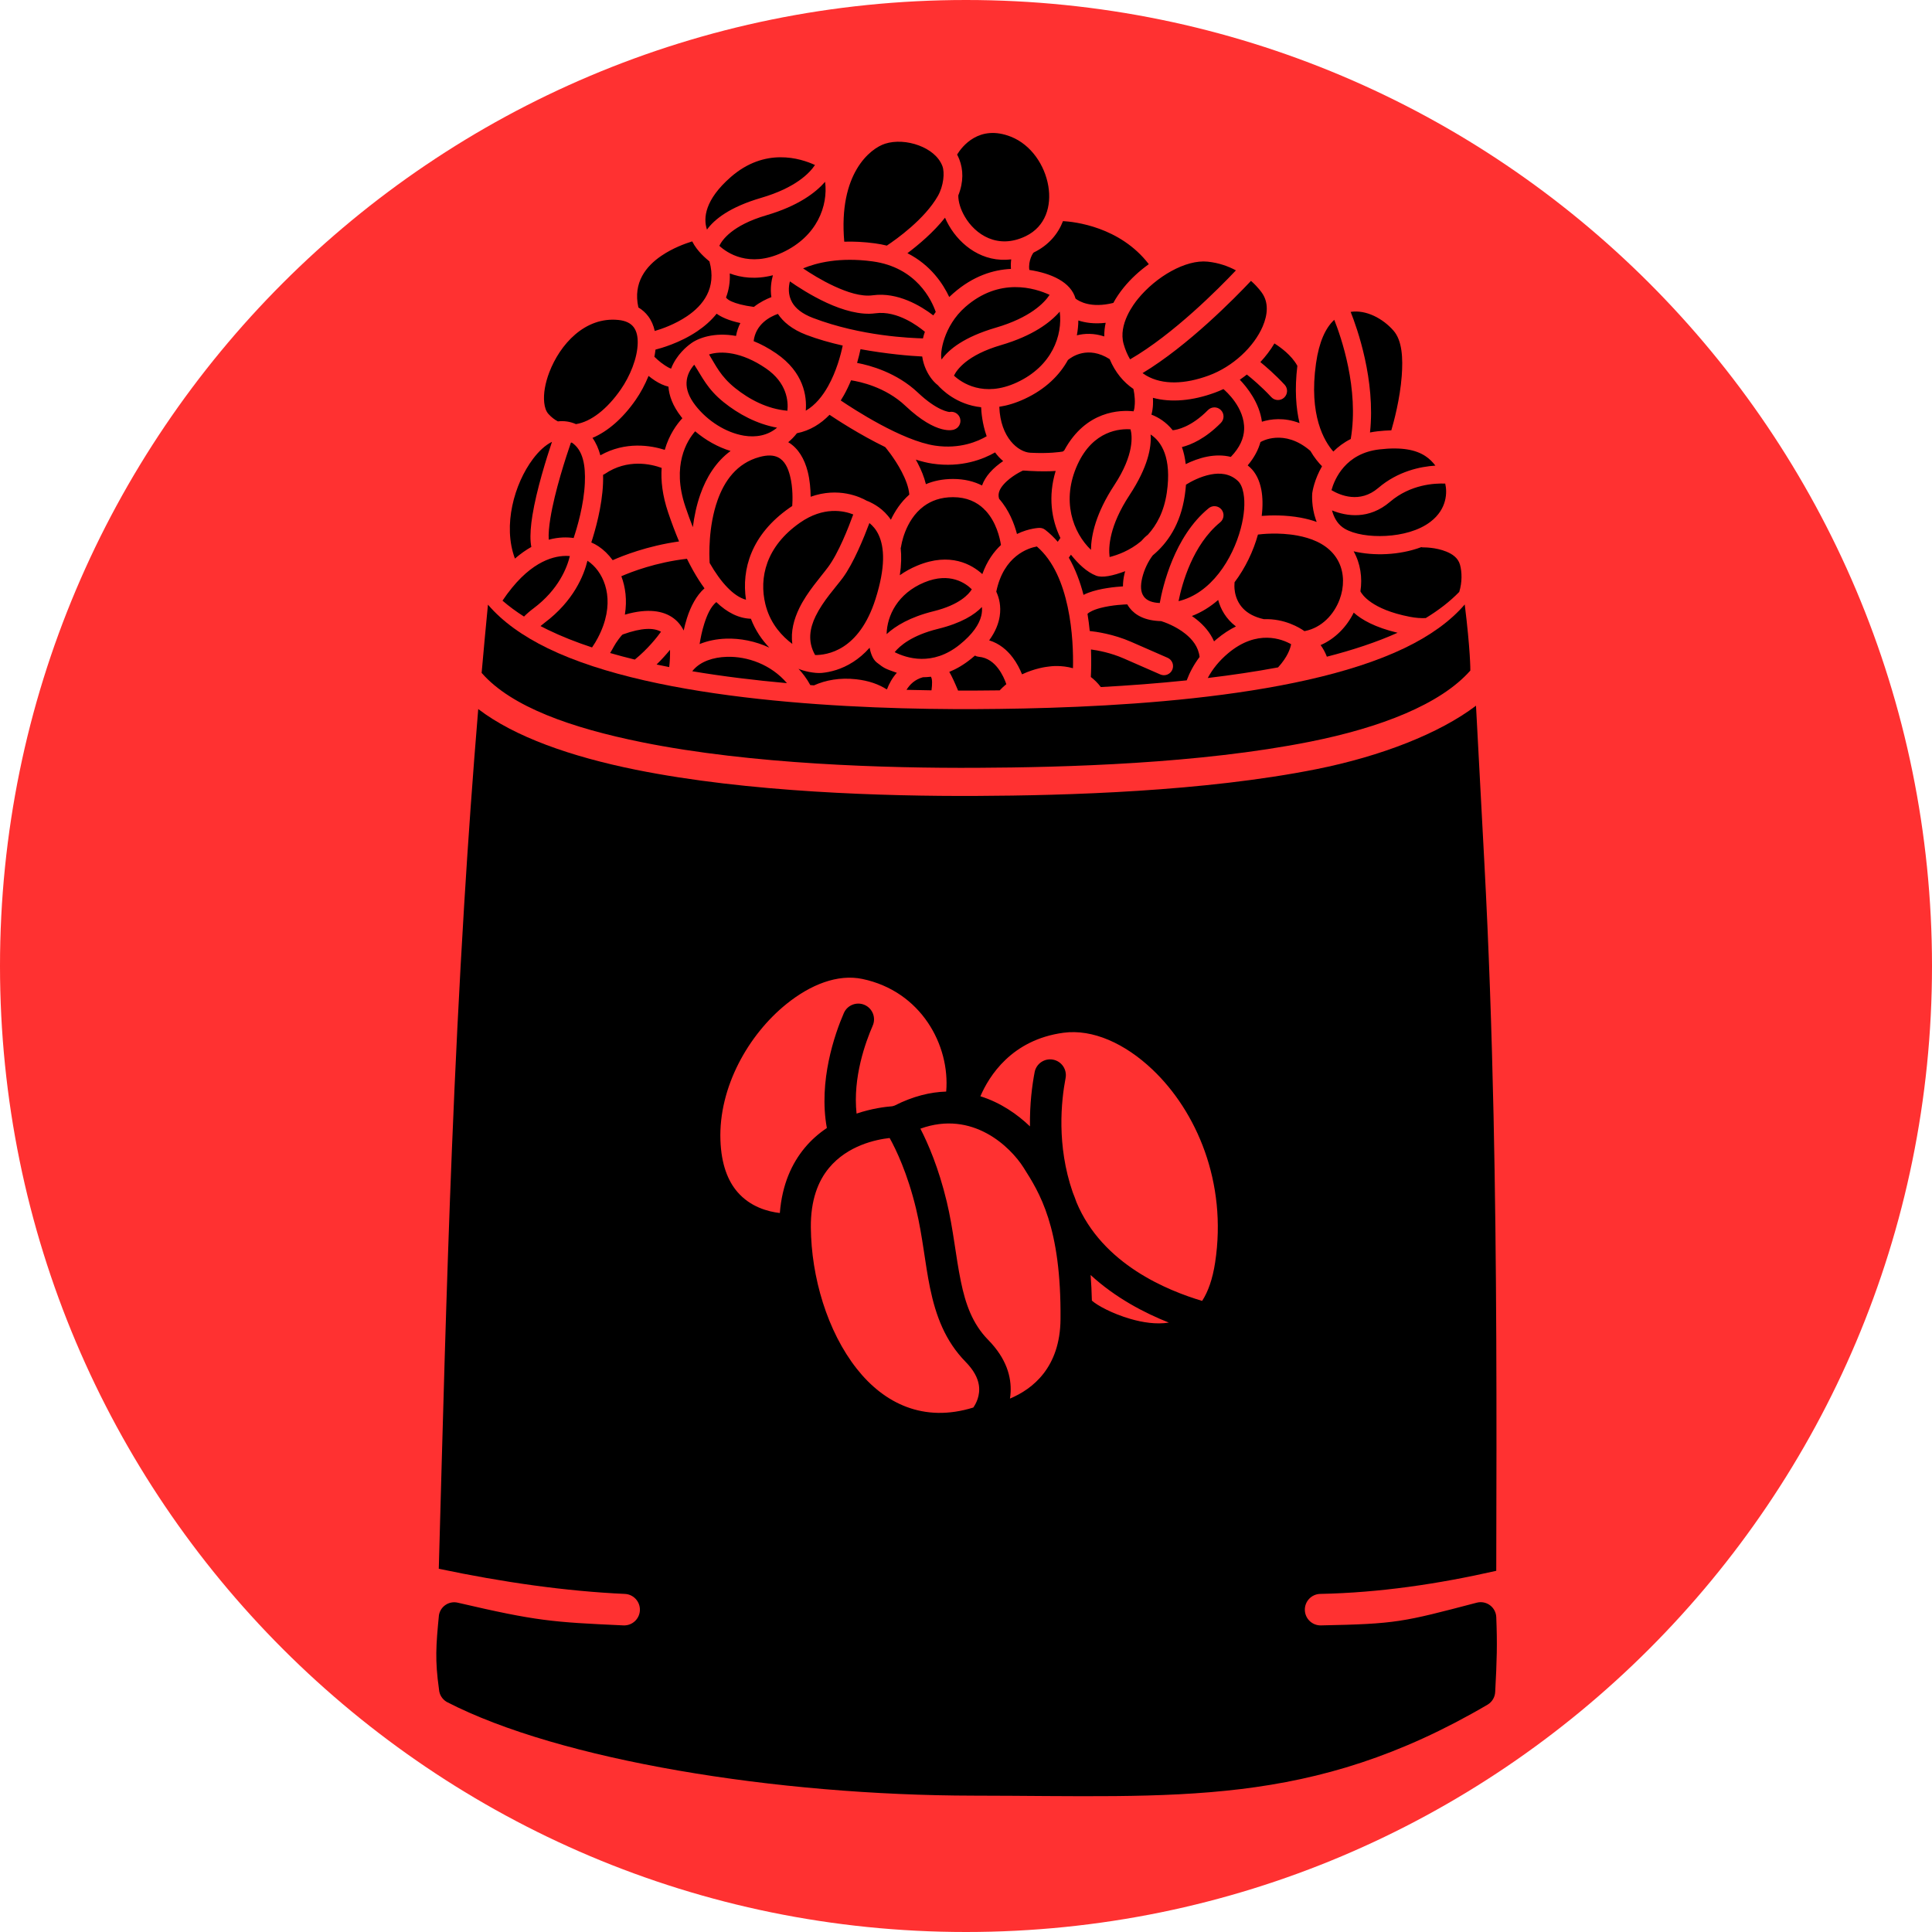
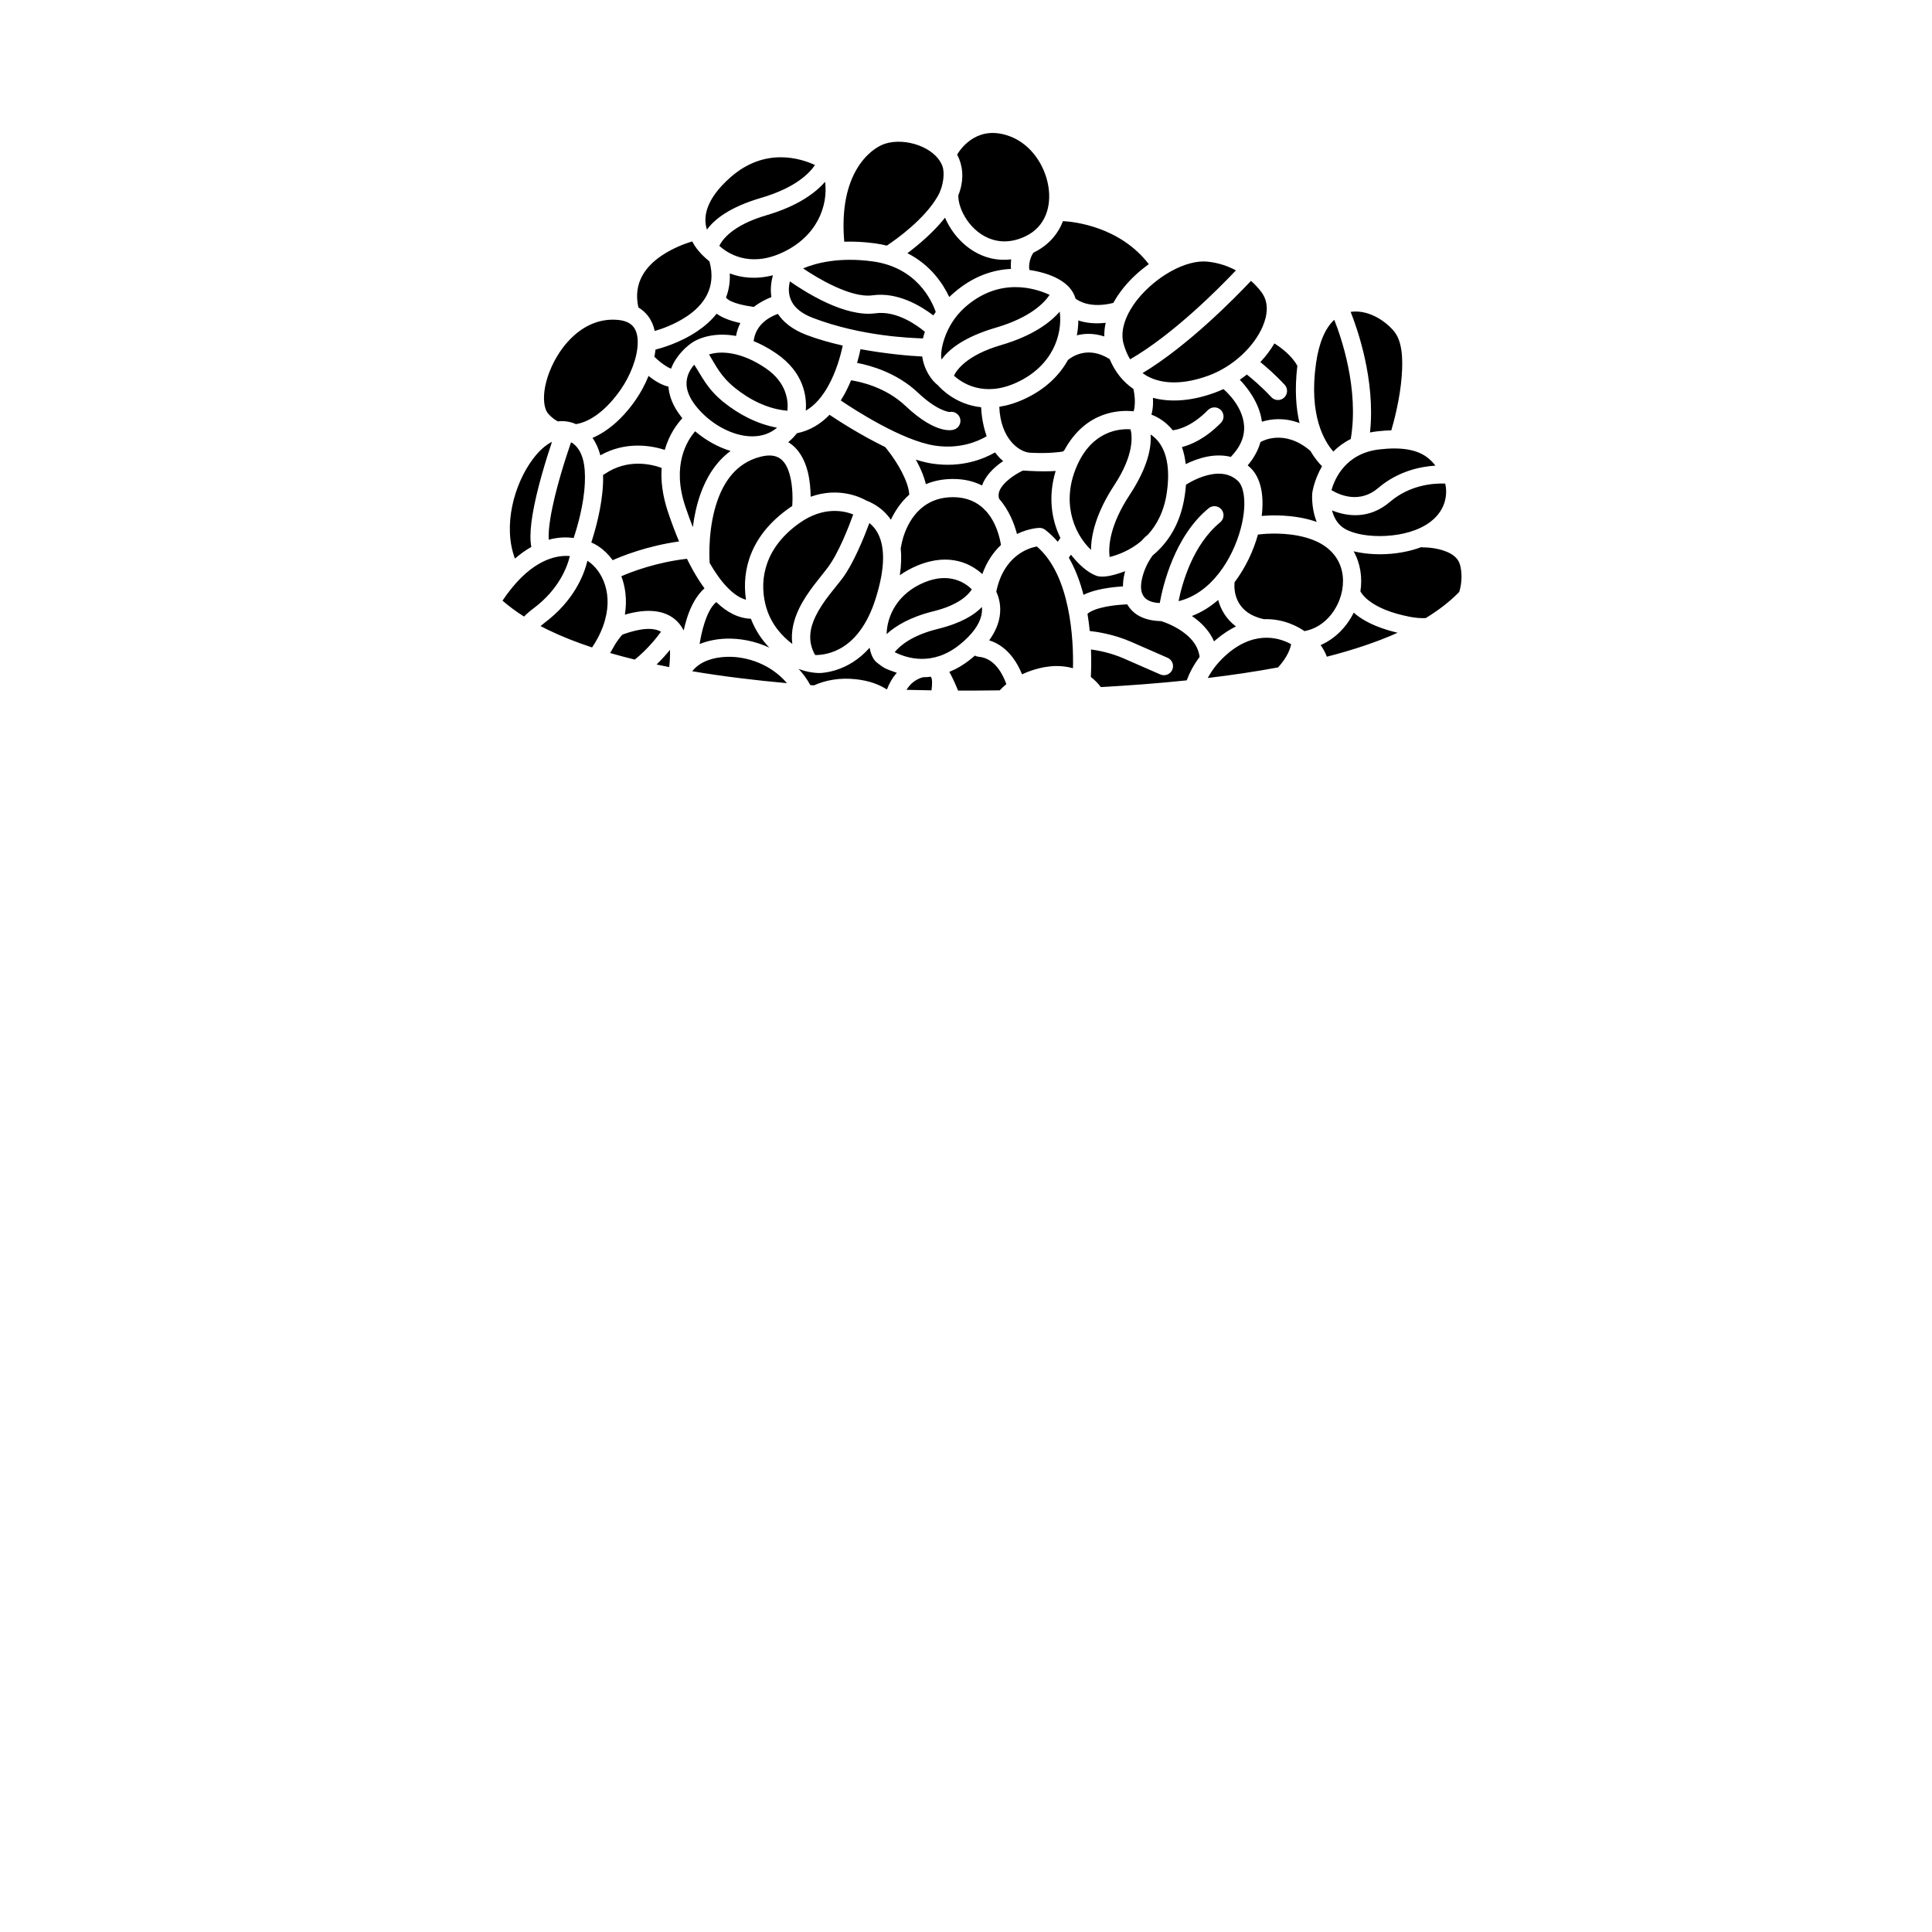
<svg xmlns="http://www.w3.org/2000/svg" version="1.0" preserveAspectRatio="xMidYMid meet" height="1080" viewBox="0 0 810 810" zoomAndPan="magnify" width="1080">
  <defs>
    <clipPath id="ed4611c2fb">
-       <path clip-rule="nonzero" d="M 405 0 C 181.324 0 0 181.324 0 405 C 0 628.676 181.324 810 405 810 C 628.676 810 810 628.676 810 405 C 810 181.324 628.676 0 405 0 Z M 405 0" />
-     </clipPath>
+       </clipPath>
    <clipPath id="bc3b56e8bb">
-       <path clip-rule="nonzero" d="M 182.277 295 L 627.777 295 L 627.777 754 L 182.277 754 Z M 182.277 295" />
-     </clipPath>
+       </clipPath>
  </defs>
  <rect fill-opacity="1" height="972" y="-81" fill="#ffffff" width="972" x="-81" />
  <rect fill-opacity="1" height="972" y="-81" fill="#ffffff" width="972" x="-81" />
  <g clip-path="url(#ed4611c2fb)">
-     <rect fill-opacity="1" height="972" y="-81" fill="#ff3131" width="972" x="-81" />
-   </g>
+     </g>
  <g clip-path="url(#bc3b56e8bb)">
    <path fill-rule="evenodd" fill-opacity="1" d="M 618.816 295.871 C 603.535 307.484 579.059 317.051 551.879 322.48 C 504.707 331.898 447.172 333.527 409.324 333.695 C 371.094 333.867 313.59 332.227 266.512 322.707 C 239.414 317.227 215.754 308.945 200.504 297.273 L 200.465 297.738 C 198.203 325 196.258 352.289 194.59 379.598 C 192.5 413.793 190.832 448.008 189.449 482.238 C 188.277 511.336 187.309 540.438 186.438 569.543 C 185.582 598.227 184.82 626.918 184.02 655.605 L 183.961 657.711 C 211.074 663.414 237.168 667.121 261.984 668.258 C 265.621 668.422 268.445 671.516 268.277 675.156 C 268.109 678.797 265.02 681.621 261.379 681.453 C 231.387 680.082 225.141 679.668 191.941 671.938 C 191.934 671.938 191.93 671.934 191.922 671.934 C 190.156 671.516 188.297 671.855 186.793 672.871 C 185.332 673.855 184.336 675.391 184.027 677.148 C 182.777 690.023 182.344 696.039 184.02 708.027 C 184.039 708.156 184.055 708.285 184.066 708.418 C 184.234 710.535 185.422 712.434 187.289 713.535 C 234.547 737.961 325.328 752.75 408.391 752.836 C 493.516 752.926 549.543 758.129 623.68 714.684 C 625.559 713.562 626.754 711.574 626.863 709.387 C 626.863 709.371 626.863 709.363 626.867 709.352 C 627.594 696 627.762 689.191 627.324 678.164 C 627.324 678.137 627.324 678.105 627.32 678.078 C 627.27 676.082 626.305 674.219 624.707 673.023 C 623.109 671.828 621.051 671.426 619.121 671.938 C 619.113 671.938 619.109 671.938 619.105 671.941 C 587.973 680.094 585.609 680.816 553.797 681.457 C 550.152 681.531 547.133 678.633 547.062 674.988 C 546.988 671.344 549.887 668.324 553.531 668.254 C 578.371 667.75 602.93 664.105 627.312 658.57 L 627.32 654.852 C 627.488 592.375 627.535 529.895 626.176 467.43 C 625.41 432.145 624.199 396.867 622.32 361.621 C 621.188 340.402 618.82 295.871 618.82 295.871 Z M 372.988 477.117 C 367.242 477.75 355.422 480.203 347.559 489.668 C 342.945 495.219 339.855 503.211 339.949 514.566 C 340.117 535.363 346.812 558.164 359.23 573.887 C 370.684 588.395 387.234 596.59 408.059 590.117 C 409.137 588.578 411.105 585.059 410.375 580.594 C 409.895 577.66 408.238 574.434 404.871 571 C 396.305 562.27 392.363 551.719 389.934 540.023 C 387.781 529.656 386.84 518.336 384.066 506.801 C 380.484 491.91 375.66 481.918 372.988 477.117 Z M 423.434 586.363 C 433.008 582.34 444.445 573.312 444.625 553.129 C 444.973 514.211 435.727 499.93 429.125 489.508 C 423.699 480.938 407.816 465.262 385.879 473.203 C 389.074 479.387 393.516 489.605 396.906 503.711 C 399.715 515.391 400.684 526.844 402.867 537.336 C 404.77 546.504 407.582 554.906 414.297 561.75 C 422.145 569.75 424 577.438 423.711 583.648 C 423.668 584.586 423.57 585.492 423.434 586.363 Z M 457.242 534.547 C 457.504 537.906 457.684 541.477 457.777 545.285 C 459.98 547.285 466.371 550.781 473.953 552.965 C 479.031 554.43 484.707 555.355 490.051 554.508 C 479.93 550.5 467.715 544.184 457.242 534.547 Z M 504.004 545.41 C 506.523 541.512 508.391 536.234 509.449 529.301 C 514.586 495.586 501.551 465.844 483.176 448.414 C 471.672 437.496 458.121 431.34 445.859 432.988 C 424.094 435.914 414.637 451.227 411.035 459.617 C 419.492 462.254 426.523 467.16 431.82 472.242 C 431.68 462.844 432.746 454.891 433.777 449.504 C 434.461 445.926 437.926 443.574 441.504 444.262 C 445.086 444.945 447.434 448.41 446.75 451.988 C 444.926 461.504 442.926 480.176 449.758 499.914 C 450.297 501.234 450.828 502.625 451.336 504.086 C 462.234 530.168 489.621 541.109 504.004 545.41 Z M 396.695 457.645 C 398.355 438.195 386.176 415.586 361.547 410.43 C 351.168 408.258 339.781 412.836 329.789 420.875 C 313.766 433.762 301.266 455.824 302.043 478.016 C 302.398 488.195 305.184 495.133 309.191 499.762 C 314.602 506.02 321.965 507.988 326.949 508.566 C 327.91 496.473 332.043 487.672 337.398 481.227 C 340.203 477.852 343.375 475.125 346.664 472.926 C 343.082 453.285 349.965 433.52 353.785 424.734 C 355.234 421.395 359.129 419.859 362.473 421.312 C 365.816 422.766 367.348 426.656 365.895 430 C 362.922 436.844 357.48 451.609 359.121 466.879 C 365.469 464.738 371.094 464.031 374.098 463.801 C 374.406 463.684 374.727 463.59 375.047 463.527 C 382.781 459.594 390.027 457.852 396.695 457.645 Z M 396.695 457.645" fill="#000000" />
  </g>
-   <path fill-rule="evenodd" fill-opacity="1" d="M 616.445 281.133 C 616.484 281.09 616.445 272.258 614.098 253.418 C 607.992 260.559 599.398 266.641 588.871 271.707 C 542.82 293.875 458.555 297.062 409.328 297.297 C 359.617 297.531 275.633 294.152 229.699 271.82 C 219.23 266.73 210.676 260.641 204.578 253.5 C 203.648 263.078 202.766 272.617 201.926 282.113 C 201.953 282.141 201.98 282.172 202.004 282.199 C 214.48 296.434 239.727 305.238 269.129 311.184 C 315.324 320.523 371.754 322.078 409.266 321.91 C 446.441 321.746 502.957 320.203 549.293 310.949 C 578.773 305.062 603.945 295.305 616.445 281.133 Z M 616.445 281.133" fill="#000000" />
  <path fill-rule="evenodd" fill-opacity="1" d="M 401.68 289.523 C 404.312 289.531 406.859 289.531 409.328 289.52 C 412.457 289.504 415.73 289.477 419.129 289.434 C 420.02 288.48 420.953 287.617 421.91 286.836 C 421.297 285.059 420.215 282.527 418.477 280.238 C 416.656 277.84 414.059 275.672 410.316 275.352 C 409.746 275.301 409.215 275.129 408.746 274.863 C 408.219 275.32 407.668 275.781 407.094 276.246 C 404.012 278.727 400.961 280.488 397.992 281.695 C 399.051 283.461 400.332 286.285 401.68 289.523 Z M 380.062 289.215 C 383.637 289.309 387.129 289.375 390.531 289.426 C 390.898 286.703 390.891 284.598 390.285 283.719 C 389.137 283.859 388.016 283.93 386.926 283.938 C 383.527 284.891 381.398 287 380.062 289.215 Z M 339.719 287.227 L 341.227 287.34 L 341.262 287.34 C 346.191 285.137 352.105 284.031 358.941 284.785 C 364.332 285.379 368.473 286.941 371.652 288.961 L 371.883 288.969 C 372.742 286.727 374.043 284.262 376 282.074 C 370.805 280.25 370.816 280.234 367.59 277.75 C 365.605 276.227 364.848 272.934 364.59 271.57 C 362.34 274.113 359.992 276.047 357.699 277.523 C 352.82 280.664 348.078 281.785 344.578 282.125 C 341.512 282.422 336.656 281.301 334.777 280.383 C 335.629 281.301 336.438 282.273 337.207 283.297 C 338.164 284.574 339.004 285.887 339.719 287.227 Z M 461.531 288.055 C 473.25 287.414 485.406 286.512 497.535 285.242 C 498.777 281.91 500.547 278.602 502.938 275.426 C 502.449 271.164 499.855 268.035 497.008 265.75 C 492.93 262.473 488.211 260.84 486.836 260.41 C 480.109 260.262 475.988 257.941 473.621 254.902 C 473.246 254.422 472.914 253.914 472.617 253.387 C 471.836 253.406 466.324 253.594 461.402 254.887 C 459.836 255.297 458.332 255.812 457.117 256.516 C 456.664 256.777 456.234 257.031 455.938 257.352 C 456.344 259.812 456.652 262.23 456.879 264.555 C 459.473 264.824 466.77 265.824 474.191 269.074 C 482.793 272.836 489.52 275.781 489.52 275.781 C 491.449 276.625 492.328 278.875 491.484 280.805 C 490.641 282.73 488.391 283.613 486.465 282.77 C 486.465 282.77 479.738 279.824 471.137 276.059 C 465.637 273.652 460.219 272.668 457.402 272.293 C 457.594 277.336 457.461 281.445 457.336 283.832 C 458.805 284.953 460.23 286.336 461.531 288.055 Z M 290.23 281.422 C 303.164 283.598 316.605 285.219 329.941 286.418 C 323.262 278.582 313.34 275.109 304.68 275.379 C 298.98 275.559 293.801 277.32 290.746 280.801 C 290.566 281.004 290.395 281.211 290.23 281.422 Z M 506.363 284.254 C 516.363 283.055 526.27 281.594 535.836 279.809 C 539.879 275.391 540.996 271.789 541.301 270.09 C 537.605 267.992 527.051 263.688 514.922 273.859 C 511.09 277.074 508.297 280.609 506.363 284.254 Z M 449.848 280.148 C 449.984 274.34 449.781 264.477 447.629 254.449 C 445.598 244.988 441.875 235.297 434.707 229.113 C 431.105 229.777 420.809 232.98 417.691 248.062 C 418.887 250.613 419.789 254.145 419.129 258.379 C 418.664 261.367 417.398 264.793 414.711 268.469 C 418.973 269.766 422.191 272.516 424.547 275.621 C 426.352 277.996 427.629 280.566 428.492 282.719 C 433.879 280.172 438.691 279.562 439.668 279.461 C 440.664 279.309 444.922 278.785 449.848 280.148 Z M 275.27 278.598 C 277.02 278.969 278.785 279.328 280.566 279.676 C 280.836 277.461 280.957 275.055 280.91 272.438 C 279.441 274.23 277.543 276.387 275.27 278.598 Z M 255.793 273.781 C 259.152 274.754 262.609 275.668 266.141 276.531 C 271.633 272.09 275.531 267.082 277.133 264.859 C 274.137 263.156 269.223 263.082 261.109 265.992 C 260.609 266.172 258.234 269.391 257.371 271.031 C 256.863 271.988 256.336 272.906 255.793 273.781 Z M 411.668 254.488 C 411.785 255.602 411.727 256.855 411.391 258.215 C 410.516 261.758 407.875 265.832 402.312 270.305 C 390.945 279.449 380.082 275.941 375.094 273.418 C 377.293 270.707 382.348 266.352 393.254 263.66 C 403.09 261.238 408.59 257.723 411.668 254.488 Z M 556.297 275.324 C 567.121 272.547 577.16 269.234 585.945 265.289 C 576.508 263.031 570.891 259.848 567.555 256.844 C 564.621 262.805 559.77 267.805 553.672 270.457 C 554.664 271.82 555.582 273.441 556.297 275.324 Z M 364.504 219.289 C 365.879 220.391 367.301 221.965 368.363 224.238 C 370.785 229.406 371.34 237.707 367.047 251.188 C 363.625 261.926 358.559 267.902 353.574 271.109 C 348.711 274.238 344.066 274.652 341.746 274.629 C 338.465 268.895 339.535 263.297 341.973 258.293 C 345.082 251.914 350.273 246.375 353.297 242.312 C 357.82 236.223 362.23 225.359 364.504 219.289 Z M 300.312 252.426 C 297.891 254.426 296.402 257.949 295.281 261.461 C 294.32 264.465 293.707 267.527 293.316 270.027 C 296.641 268.664 300.434 267.883 304.445 267.758 C 310.316 267.574 316.648 268.789 322.539 271.516 C 319.516 268.363 316.707 264.375 314.816 259.414 C 309.742 259.25 304.859 256.832 300.312 252.426 Z M 226.609 262.48 C 227.617 263.012 228.648 263.531 229.699 264.043 C 235.344 266.785 241.562 269.246 248.219 271.441 C 249.184 270.07 249.969 268.719 250.625 267.473 C 258.023 253.449 254.227 242.387 248.699 237.027 C 247.902 236.254 247.09 235.594 246.293 235.09 C 244.824 241.137 240.559 251.949 228.258 261.152 C 227.676 261.59 227.125 262.031 226.609 262.48 Z M 357.727 215.688 C 353.812 214.129 345.305 212.227 335.391 219.152 C 321.023 229.191 318.223 242.32 320.879 253.281 L 321.188 254.441 C 323.305 261.832 327.945 266.801 332.176 269.965 C 331.488 264.719 332.828 259.656 335.117 254.953 C 338.453 248.113 343.938 242.121 347.176 237.762 C 351.559 231.863 355.773 221.07 357.727 215.688 Z M 510.723 251.535 C 507.422 254.398 503.734 256.723 499.699 258.262 C 500.398 258.738 501.098 259.254 501.785 259.805 C 504.719 262.164 507.375 265.176 508.996 268.898 C 509.332 268.602 509.672 268.305 510.023 268.012 C 512.812 265.672 515.543 263.922 518.176 262.637 C 516.02 261.016 514.426 259.168 513.242 257.305 C 512.004 255.359 511.219 253.367 510.723 251.535 Z M 407.434 247.074 C 404.918 244.566 398.262 239.707 387.52 244.172 C 376.375 248.801 371.902 258.051 371.715 265.859 C 375.406 262.465 381.496 258.707 391.43 256.258 C 402.355 253.562 406.215 249.07 407.434 247.074 Z M 562.742 247.285 C 563.664 242.023 562.672 236.5 559.012 232.195 C 555.168 227.672 549.441 225.574 544.023 224.555 C 536.062 223.062 528.609 223.957 527.402 224.117 C 525.488 231.008 522.152 238.078 517.59 244.125 C 517.598 244.336 517.59 244.551 517.566 244.77 C 517.566 244.77 516.887 250.703 521.23 255.18 C 523.098 257.105 525.875 258.711 529.902 259.598 C 538.637 259.27 545.02 263.27 546.906 264.609 C 547.008 264.582 547.113 264.555 547.223 264.535 C 554.082 263.156 559.266 257.707 561.645 251.32 C 562.105 250.078 562.461 248.801 562.703 247.504 C 562.715 247.434 562.727 247.359 562.742 247.285 Z M 288.004 234.27 C 275 235.766 264.664 239.777 260.504 241.59 C 262.211 246.117 262.969 251.547 261.984 257.695 C 271.855 254.84 277.941 256.266 281.684 258.707 C 284.062 260.258 285.617 262.309 286.633 264.348 C 287.004 262.66 287.457 260.891 288.016 259.145 C 289.574 254.25 292.004 249.59 295.359 246.66 C 293.746 244.461 292.18 242 290.66 239.309 C 290.512 239.098 290.383 238.867 290.277 238.621 C 289.508 237.23 288.75 235.773 288.004 234.27 Z M 597.746 259.133 C 603.176 255.828 607.895 252.18 611.793 248.168 C 613.035 244.168 612.98 239.883 612.109 236.762 C 611.297 233.859 608.875 232.281 606.414 231.273 C 601.875 229.414 596.871 229.504 596.871 229.504 C 596.531 229.512 596.199 229.473 595.883 229.391 C 591.359 231.082 586.348 232.035 581.426 232.297 C 576.496 232.562 571.676 232.129 567.523 231.141 C 570.398 236.285 571.227 242.195 570.363 247.918 C 570.984 249.145 574.91 255.473 591.09 258.598 C 593.543 259.07 595.758 259.234 597.746 259.133 Z M 210.676 251.832 C 213.391 254.188 216.406 256.406 219.695 258.496 C 220.871 257.316 222.199 256.16 223.691 255.047 C 234.277 247.125 237.773 237.859 238.91 233.137 C 234.398 232.719 225 233.781 214.695 246.391 C 213.207 248.211 211.863 250.027 210.676 251.832 Z M 494.113 252.039 C 507.734 248.785 516.789 234.441 520.215 221.496 C 521.648 216.066 522.098 210.852 521.324 206.746 C 520.918 204.598 520.219 202.785 518.977 201.625 C 515.574 198.445 511.41 198.203 507.668 198.914 C 503.207 199.766 499.242 201.945 497.23 203.203 C 497.121 204.633 496.957 206.133 496.727 207.699 C 494.93 219.934 489.391 227.801 483.297 232.844 C 481.379 235.344 479.66 238.883 478.855 242.367 C 478.184 245.262 478.047 248.172 479.637 250.215 C 480.887 251.816 483.023 252.684 486.238 252.812 C 487.457 246.016 492.281 224.914 506.742 213.078 C 508.371 211.742 510.773 211.984 512.109 213.609 C 513.441 215.242 513.199 217.645 511.574 218.977 C 500.031 228.43 495.594 244.656 494.113 252.039 Z M 332.148 212.141 C 332.309 209.883 332.5 204.5 331.223 199.512 C 330.406 196.301 329.055 193.152 326.172 191.73 C 324.258 190.789 321.754 190.703 318.496 191.582 C 308.832 194.18 303.688 201.723 300.852 209.699 C 296.891 220.832 297.332 232.961 297.527 236.035 C 299.883 240.145 302.375 243.637 305.008 246.34 C 307.492 248.891 310.059 250.711 312.758 251.441 C 310.859 238.723 314.887 224.176 331.023 212.902 C 331.398 212.637 331.777 212.383 332.148 212.141 Z M 448.996 232.555 L 448.113 233.793 C 450.867 238.602 452.859 243.965 454.27 249.406 C 454.914 249.078 455.594 248.777 456.309 248.508 C 461.246 246.637 467.73 246.031 470.805 245.844 C 470.805 244.152 471.02 242.402 471.426 240.645 C 471.516 240.254 471.617 239.863 471.727 239.473 C 466.602 241.395 462.152 242.367 459.523 241.344 C 455.66 239.84 452.117 236.469 448.996 232.555 Z M 412.477 213.336 C 409.508 210.488 405.355 208.438 399.559 208.438 C 394.402 208.438 390.441 209.953 387.41 212.164 C 387.359 212.203 387.309 212.238 387.258 212.273 C 379.23 218.246 377.801 229.086 377.801 229.086 C 377.766 229.344 377.703 229.59 377.621 229.828 C 377.961 233.031 377.902 236.781 377.258 241.168 C 379.398 239.641 381.836 238.273 384.594 237.129 C 398.414 231.387 407.473 236.711 411.844 240.695 C 413.824 235.199 416.668 231.293 419.66 228.496 C 419.164 225.352 417.648 218.844 413.219 214.086 C 412.941 213.875 412.691 213.625 412.477 213.336 Z M 277.395 196.168 C 272.988 194.566 263.09 192.227 253.594 198.684 C 253.352 198.848 253.098 198.98 252.84 199.082 C 252.879 200.266 252.871 201.465 252.82 202.672 C 252.43 212.383 249.527 222.469 247.906 227.43 C 249.93 228.273 252.039 229.645 254.008 231.551 C 255.004 232.516 255.969 233.621 256.875 234.859 C 260.898 233.066 271.328 228.879 284.699 227.004 C 283.098 223.195 281.57 219.137 280.133 214.891 C 277.699 207.691 277.031 201.461 277.395 196.168 Z M 231.422 185.238 C 228.586 186.633 225.879 189.18 223.449 192.414 C 215.594 202.848 210.711 220.387 215.891 234.191 C 218.254 232.148 220.555 230.547 222.766 229.305 C 222.633 228.633 222.535 227.918 222.477 227.16 C 222.234 224.121 222.539 220.262 223.223 216.043 C 224.953 205.375 229.07 192.254 231.422 185.238 Z M 481.254 224.176 C 484.941 220.137 488.023 214.488 489.184 206.59 C 491.34 191.898 486.898 185.074 482.395 182.164 C 482.812 187.586 481.254 195.867 473.578 207.547 C 465.082 220.473 464.68 229.359 465.207 233.539 C 468.438 232.73 473.656 230.895 478.445 226.871 C 479.379 225.789 480.332 224.871 481.254 224.176 Z M 473.98 180.004 C 469.738 179.695 458.359 180.332 451.77 194.727 C 444.836 209.859 449.844 223.285 457.391 230.531 C 457.469 224.352 459.449 215.152 467.203 203.355 C 475.629 190.535 474.695 182.656 473.98 180.004 Z M 431.543 197.43 C 430.699 197.383 428.957 197.246 428.875 197.281 C 428.875 197.281 423.91 199.496 420.734 203.148 C 419.289 204.809 418.145 206.82 418.887 209.137 C 423.07 213.852 425.254 219.637 426.371 223.879 C 431.504 221.395 435.754 221.32 435.754 221.32 C 436.629 221.297 437.488 221.574 438.184 222.109 C 440.125 223.602 441.879 225.297 443.465 227.148 L 444.578 225.547 C 440.816 217.82 439.355 208.105 442.59 197.449 C 439.969 197.641 436.398 197.688 431.543 197.43 Z M 239.77 185.57 C 239.633 185.574 239.496 185.574 239.359 185.578 C 237.324 191.465 232.605 205.828 230.75 217.266 C 230.199 220.66 229.898 223.781 230.055 226.273 C 234.32 225.113 237.922 225.188 240.5 225.57 C 241.934 221.289 244.828 211.641 245.203 202.363 C 245.477 195.586 244.656 188.867 239.77 185.57 Z M 605.914 202.746 C 601.566 202.562 591.367 203.043 582.793 210.379 C 573.934 217.957 564.582 216.461 558.449 213.996 C 558.559 214.398 558.68 214.805 558.824 215.215 C 559.648 217.605 561.102 220.105 563.809 221.688 C 567.797 224.012 574.305 225.039 581.016 224.68 C 587.789 224.32 594.812 222.52 599.73 218.758 C 606.801 213.352 606.758 206.242 605.914 202.746 Z M 291.449 180.824 C 288.121 184.645 281.465 195.023 287.355 212.445 C 288.359 215.41 289.402 218.277 290.48 221.023 C 291.035 216.637 292.004 211.812 293.664 207.145 C 296.141 200.184 300.109 193.605 306.301 189.07 C 301 187.457 295.852 184.574 291.449 180.824 Z M 549.383 189.039 C 538.312 179.469 528.707 185.207 528.707 185.207 C 528.621 185.262 528.535 185.312 528.445 185.359 C 527.57 188.52 525.898 191.805 523.102 195.109 C 523.465 195.406 523.828 195.719 524.184 196.055 C 526.473 198.191 528.07 201.379 528.816 205.332 C 529.418 208.531 529.473 212.281 528.977 216.297 C 532.504 216.016 538.812 215.82 545.43 217.059 C 547.629 217.473 549.855 218.047 552.031 218.82 C 551.883 218.449 551.746 218.078 551.617 217.707 C 549.805 212.465 550.109 207.453 550.148 206.93 L 550.18 206.637 C 550.273 205.98 551.074 200.949 554.273 195.48 C 552.844 194.047 551.074 191.945 549.383 189.039 Z M 347.785 173.906 C 344.145 177.668 339.633 180.531 334.113 181.637 C 332.984 183.074 331.766 184.32 330.469 185.391 C 334.762 187.93 337.32 192.566 338.613 197.621 C 339.559 201.32 339.84 205.199 339.871 208.262 C 351.586 204.086 360.703 208.398 363.461 209.984 C 363.656 210.035 363.852 210.105 364.039 210.188 C 366.305 211.207 370.359 213.27 373.508 217.902 C 375.18 214.379 377.645 210.52 381.238 207.363 C 380.977 204.148 379.59 200.773 378.02 197.754 C 375.016 191.977 371.137 187.457 371.137 187.457 C 371.125 187.449 371.117 187.438 371.109 187.43 C 360.453 182.254 350.711 175.871 347.785 173.906 Z M 601.797 195.211 C 600.668 193.727 599.316 192.344 597.574 191.199 C 593.605 188.594 587.719 187.328 578.312 188.414 C 564.098 190.055 559.543 200.801 558.223 205.5 C 561.848 207.66 570.113 211.191 577.836 204.586 C 586.035 197.566 595.438 195.621 601.797 195.211 Z M 417.191 189.676 C 412.391 192.434 403.238 196.195 390.957 194.383 C 388.75 194.059 386.395 193.473 383.957 192.699 C 384.238 193.203 384.516 193.715 384.785 194.234 C 386.219 196.988 387.453 199.988 388.188 202.988 C 391.391 201.633 395.152 200.812 399.559 200.812 C 404.395 200.812 408.398 201.852 411.719 203.543 C 412.414 201.582 413.566 199.77 414.98 198.141 C 416.66 196.211 418.715 194.574 420.578 193.309 C 419.281 192.234 418.16 191.004 417.191 189.676 Z M 512.926 163.129 C 511.766 163.672 510.582 164.164 509.383 164.605 C 499.953 168.066 490.938 168.836 483.367 166.785 C 483.422 167.699 483.438 168.672 483.391 169.664 C 483.324 171.066 483.117 172.488 482.742 173.836 C 485.562 174.914 488.883 176.895 491.668 180.379 C 493.402 180.215 499.348 179.125 506.441 171.93 C 507.922 170.434 510.336 170.414 511.836 171.895 C 513.332 173.371 513.352 175.789 511.871 177.289 C 505.367 183.879 499.445 186.449 495.527 187.438 C 496.258 189.508 496.816 191.875 497.121 194.578 C 499.66 193.332 502.84 192.07 506.242 191.422 C 509.422 190.82 512.773 190.734 516.027 191.559 C 519.867 187.59 521.461 183.707 521.605 180.09 C 521.969 170.973 513.879 163.922 512.926 163.129 Z M 271.91 157.605 C 270.457 161.203 268.586 164.672 266.504 167.668 C 261.023 175.555 254.711 180.906 248.406 183.586 C 249.91 185.715 250.984 188.191 251.703 190.891 C 262.273 184.941 272.859 186.75 278.707 188.602 C 280.555 182.148 283.836 177.762 286.082 175.344 C 285.918 175.141 285.754 174.938 285.598 174.734 C 281.977 170.098 280.516 165.84 280.246 162.105 C 278.359 161.664 276.406 160.738 274.648 159.605 C 273.648 158.957 272.715 158.254 271.91 157.605 Z M 465.234 150.57 C 456.117 144.777 449.336 149.594 447.742 150.926 C 444.219 157.301 438.383 163.152 429.566 167.246 C 425.758 169.016 422.223 170.047 418.965 170.539 C 419.43 183.586 426.992 189.551 431.945 189.812 C 439.73 190.223 444.543 189.492 445.617 189.305 C 445.797 189.121 445.988 188.957 446.199 188.816 C 455.289 172.031 469.805 171.848 475.242 172.445 C 475.621 171.496 475.723 170.367 475.773 169.301 C 475.918 166.223 475.238 163.348 475.238 163.348 C 475.215 163.25 475.195 163.156 475.18 163.062 C 470.988 160.215 467.559 156.098 465.234 150.57 Z M 559.398 134.09 C 555.758 137.426 553.031 143.289 551.746 152.332 C 548.645 174.168 555.246 185.051 559.004 189.316 C 560.98 187.34 563.383 185.516 566.309 184.047 C 569.871 163 562.184 141.082 559.398 134.09 Z M 360.773 146.398 C 360.438 147.988 359.973 149.961 359.336 152.152 C 364.703 153.156 375.914 156.164 384.844 164.613 C 392.992 172.324 397.871 172.711 398.09 172.727 C 400.023 172.324 401.969 173.484 402.523 175.414 C 403.098 177.438 401.926 179.551 399.902 180.129 C 399.902 180.129 393 182.828 379.602 170.152 C 371.215 162.219 360.441 159.992 356.809 159.445 C 355.965 161.508 354.98 163.602 353.84 165.637 C 353.41 166.398 352.961 167.152 352.488 167.891 C 357.672 171.406 378.141 184.785 392.07 186.84 C 402.461 188.371 410.066 185.02 413.668 182.898 C 411.762 177.602 411.406 172.402 411.344 170.734 C 400.984 169.652 394.707 163.23 393.141 161.441 C 392.461 160.922 391.562 160.098 390.66 158.941 C 389.051 156.879 387.238 153.641 386.637 149.461 C 381.621 149.242 371.59 148.367 360.773 146.398 Z M 291.062 152.895 C 289.555 154.605 287.965 157.16 287.836 160.398 C 287.723 163.18 288.762 166.395 291.605 170.039 C 296.621 176.465 304.32 181.398 311.922 182.656 C 316.918 183.48 321.863 182.613 325.793 179.305 C 317.266 177.766 309.582 173.582 303.418 168.633 C 296.488 163.062 294.391 157.984 291.062 152.895 Z M 583.32 180.418 C 584.371 176.848 586.965 167.27 587.684 157.617 C 588.227 150.297 587.93 142.859 584.238 138.629 C 579.836 133.582 572.773 129.758 566.27 130.762 C 568.957 137.492 576.762 159.375 574.379 181.316 C 575.359 181.121 576.379 180.961 577.438 180.836 C 579.535 180.594 581.492 180.461 583.32 180.418 Z M 241.473 177.816 C 247.727 176.832 254.492 171.586 260.242 163.316 C 264.125 157.727 267.234 150.211 267.363 143.867 C 267.418 141.285 266.992 138.918 265.652 137.145 C 264.379 135.461 262.273 134.453 259.273 134.145 C 245.137 132.699 234.734 144.527 230.328 156.008 C 228.582 160.551 227.766 165.082 228.168 168.797 C 228.379 170.723 228.891 172.398 229.941 173.562 C 231.168 174.918 232.496 175.945 233.895 176.668 C 236.465 176.371 239.023 176.727 241.473 177.816 Z M 534.305 143.984 C 532.707 146.691 530.715 149.332 528.414 151.801 C 530.727 153.684 534.68 157.09 538.59 161.312 C 540.02 162.855 539.926 165.27 538.383 166.699 C 536.836 168.129 534.422 168.039 532.996 166.492 C 528.809 161.973 524.574 158.473 522.746 157.027 C 521.793 157.781 520.809 158.508 519.797 159.199 C 522.797 162.332 528.031 168.82 529.062 176.809 C 532.715 175.668 538.332 174.895 544.836 177.383 C 543.355 171.148 542.734 163.25 543.922 153.363 C 543.879 153.297 543.836 153.23 543.801 153.164 C 541.391 148.883 536.922 145.633 534.305 143.984 Z M 297.27 148.605 C 302.254 147.012 310.867 147.426 321.113 154.445 C 329.965 160.512 330.543 168.219 330.125 172.199 C 321.699 171.484 314.129 167.453 308.195 162.684 C 302.055 157.75 300.082 153.148 297.27 148.605 Z M 326.137 131.605 C 322.809 132.781 316.844 135.859 315.965 143.02 C 318.973 144.23 322.137 145.906 325.422 148.152 C 337.031 156.109 338.316 166.176 337.82 172.188 C 341.887 169.84 344.898 165.984 347.188 161.906 C 350.668 155.703 352.477 148.867 353.312 144.879 C 348.059 143.688 342.844 142.219 338.137 140.426 C 332.012 138.098 328.332 134.906 326.137 131.605 Z M 444.297 130.652 C 440.355 135.191 433.051 140.777 419.656 144.695 C 405.363 148.879 401.109 155.082 399.953 157.496 C 403.102 160.383 412.301 166.855 426.355 160.328 C 441.07 153.496 445.586 140.598 444.297 130.652 Z M 524.484 117.758 C 517.746 124.91 498.109 144.926 479.012 156.434 C 479.512 156.797 480.027 157.133 480.559 157.445 C 487.469 161.465 496.828 161.09 506.758 157.445 C 516.91 153.719 525.715 145.422 529.387 136.875 C 531.512 131.918 531.914 126.875 529.148 122.891 C 529.125 122.859 529.102 122.824 529.082 122.793 C 529.082 122.793 527.555 120.465 524.484 117.758 Z M 300.453 131.52 C 298.148 134.43 295.312 136.859 292.34 138.867 C 284.988 143.844 276.84 146.074 274.816 146.574 C 274.707 147.559 274.551 148.559 274.352 149.57 C 274.41 149.621 274.465 149.68 274.523 149.734 C 274.523 149.734 276.406 151.656 278.789 153.199 C 279.613 153.73 280.488 154.273 281.355 154.555 C 283.578 148.664 288.332 144.984 289.379 144.227 C 292.57 141.703 299.484 139.188 308.582 140.848 C 308.945 138.828 309.578 137.035 310.398 135.441 C 305.387 134.355 302.324 132.875 300.453 131.52 Z M 404.711 128.699 C 395.539 136.734 393.945 148.285 394.77 150.711 C 397.863 146.418 404.277 141.25 417.512 137.375 C 431.906 133.164 437.789 127.023 440.055 123.617 C 433.93 120.777 419.074 116.117 404.711 128.699 Z M 518.168 113.355 C 514.949 111.621 511.012 110.199 506.359 109.703 C 497.113 108.719 484.641 116.016 477.043 125.363 C 475.438 127.34 468.727 135.961 471.09 144.242 C 471.777 146.66 472.691 148.797 473.805 150.656 C 491.953 140.141 510.906 121.031 518.168 113.355 Z M 331.168 117.973 C 330.598 120.219 330.289 123.578 332.102 126.762 C 333.523 129.258 336.234 131.543 340.848 133.301 C 361.23 141.055 382.094 141.707 386.957 141.879 C 387.16 140.98 387.422 140.051 387.758 139.094 C 385.992 137.633 383.281 135.625 379.988 133.988 C 376.242 132.125 371.711 130.699 366.973 131.355 C 360.797 132.211 353.316 130.039 346.602 126.945 C 339.938 123.871 334.051 119.988 331.168 117.973 Z M 452.098 134.355 C 452.078 136.395 451.875 138.488 451.473 140.59 C 454.676 139.773 458.57 139.617 462.973 141.055 C 462.934 139.16 463.141 137.246 463.562 135.336 C 458.781 135.887 454.992 135.316 452.098 134.355 Z M 290.211 101.203 C 287.246 102.109 282.094 103.988 277.336 107.211 C 270.984 111.508 265.281 118.359 267.645 128.898 C 269.312 129.887 270.66 131.125 271.73 132.543 C 273.082 134.328 274 136.434 274.508 138.762 C 277.305 137.953 282.918 136.039 288.07 132.551 C 294.668 128.086 300.57 120.863 297.441 109.605 C 296.137 108.5 292.34 105.453 290.211 101.203 Z M 392.312 130.789 C 390.652 125.98 384.301 112.086 365.816 109.586 C 351.922 107.707 342.234 110.215 336.695 112.523 C 339.582 114.48 344.414 117.539 349.793 120.016 C 355.133 122.477 361.02 124.48 365.926 123.801 C 376.305 122.363 386 128.199 391.289 132.227 C 391.613 131.754 391.953 131.273 392.312 130.789 Z M 305.965 114.637 C 306.141 118.367 305.539 121.711 304.395 124.703 C 304.395 124.703 304.68 125.48 306.676 126.375 C 308.598 127.238 311.551 128.086 316.059 128.68 C 318.617 126.664 321.332 125.363 323.406 124.57 C 322.859 121.031 323.398 117.746 324.043 115.398 C 316.73 117.277 310.664 116.414 305.965 114.637 Z M 445.664 92.703 C 443.543 98.176 439.547 102.871 433.41 105.855 C 433.051 106.031 431.008 109.332 431.551 113.168 C 440.84 114.59 448.996 118.297 450.926 125.188 C 452.422 126.348 457.398 129.336 466.77 126.996 C 467.98 124.777 469.445 122.617 471.125 120.551 C 474.102 116.891 477.723 113.559 481.645 110.758 C 469.492 94.965 450.301 92.957 445.664 92.703 Z M 396.203 91.266 C 391.383 97.387 385.031 102.703 380.441 106.156 C 390.203 111.105 395.391 119.012 397.973 124.52 C 398.52 124.004 399.09 123.484 399.688 122.961 C 407.992 115.688 416.43 113.086 423.848 112.746 C 423.746 111.359 423.781 110.023 423.957 108.746 C 412.105 110.195 402.734 103 397.855 94.566 C 397.227 93.48 396.676 92.379 396.203 91.266 Z M 345.926 76.219 C 341.98 80.754 334.68 86.34 321.285 90.262 C 306.992 94.441 302.738 100.645 301.582 103.059 C 304.73 105.949 313.934 112.418 327.988 105.891 C 342.699 99.059 347.215 86.16 345.926 76.219 Z M 393.219 82.148 C 395.594 77.977 396.16 72.34 395.09 69.59 C 393.5 65.496 389.629 62.625 385.238 60.98 C 380.617 59.254 375.348 58.887 371.074 60.25 C 364.883 62.234 351.441 72.711 353.961 101.328 C 357.84 101.203 362.129 101.395 366.836 102.027 C 368.582 102.266 370.238 102.582 371.809 102.973 C 375.828 100.301 387.656 91.906 393.219 82.148 Z M 401.77 81.941 C 401.75 84.656 402.746 87.797 404.453 90.746 C 408.867 98.375 418.344 104.703 430.074 98.996 C 438.422 94.938 440.926 86.309 439.508 77.977 C 438.023 69.25 432.32 60.684 423.852 57.324 C 410.453 52.012 403.254 61.551 401.27 64.801 C 401.617 65.453 401.93 66.129 402.199 66.824 C 403.859 71.094 404.051 76.184 401.77 81.941 Z M 296.402 96.273 C 294.746 91.402 295.57 83.699 306.34 74.262 C 320.703 61.68 335.559 66.34 341.684 69.18 C 339.418 72.586 333.535 78.727 319.145 82.941 C 305.906 86.812 299.492 91.977 296.398 96.273 Z M 296.402 96.273" fill="#000000" />
</svg>